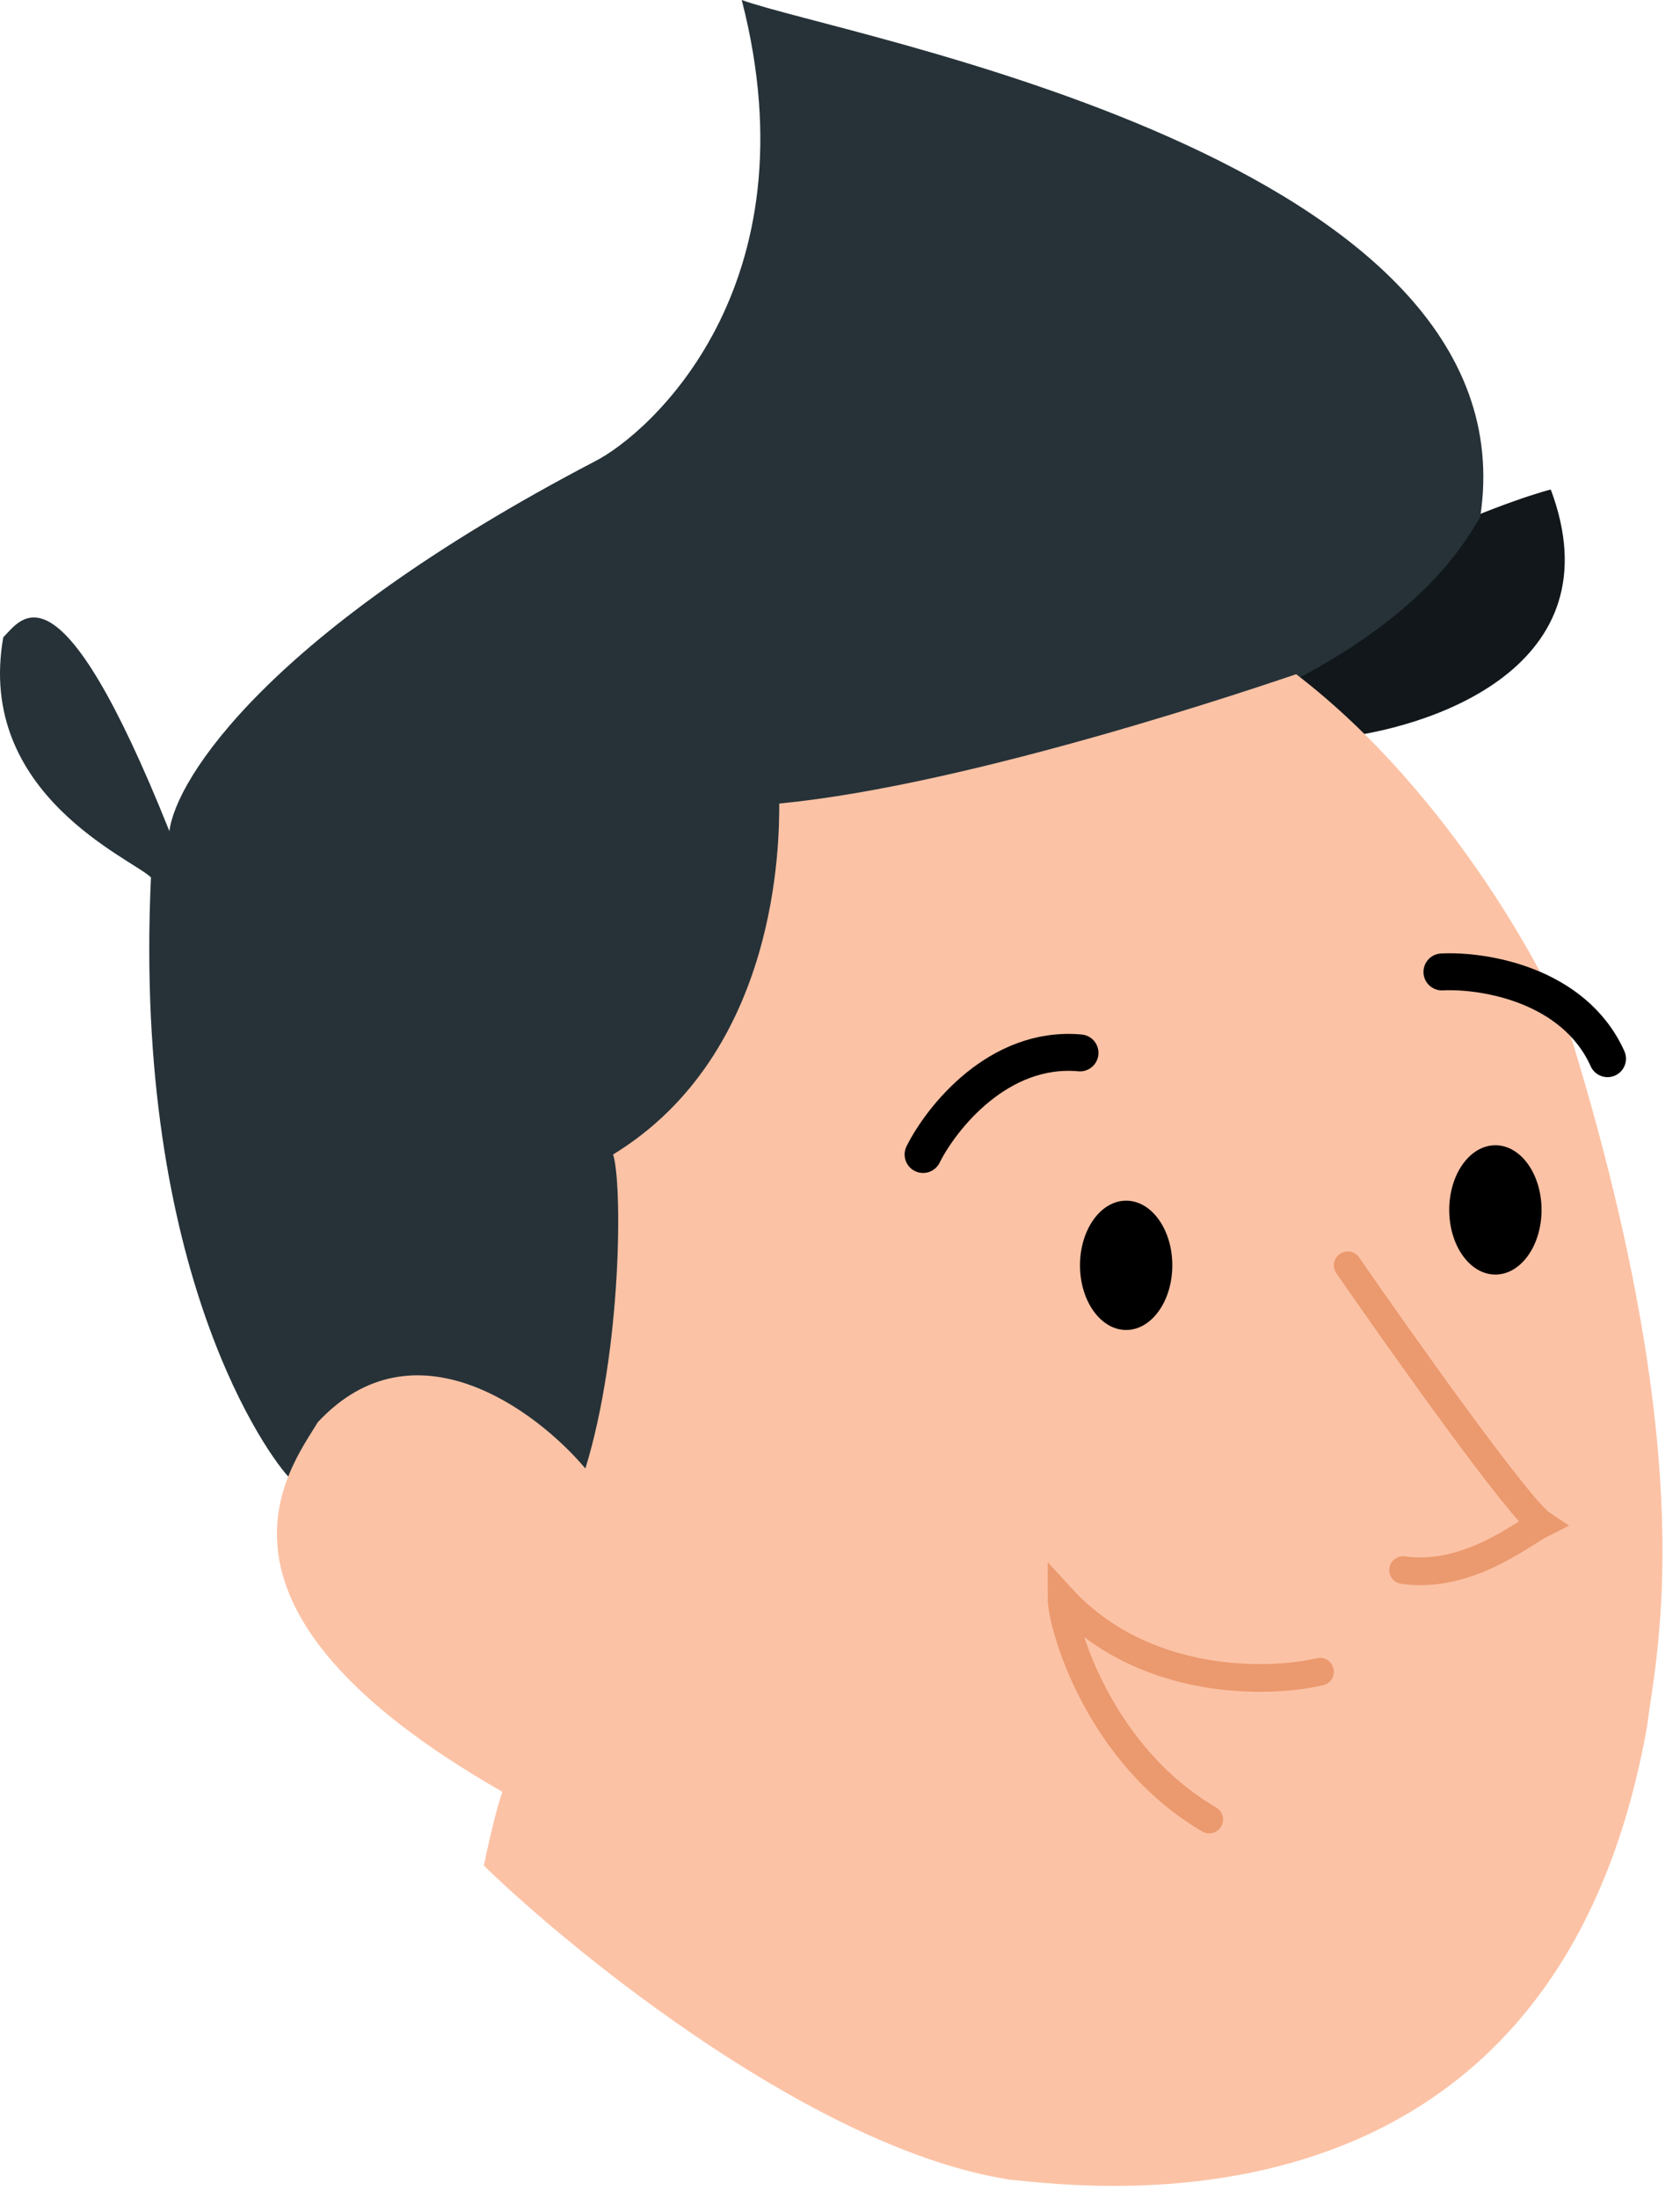
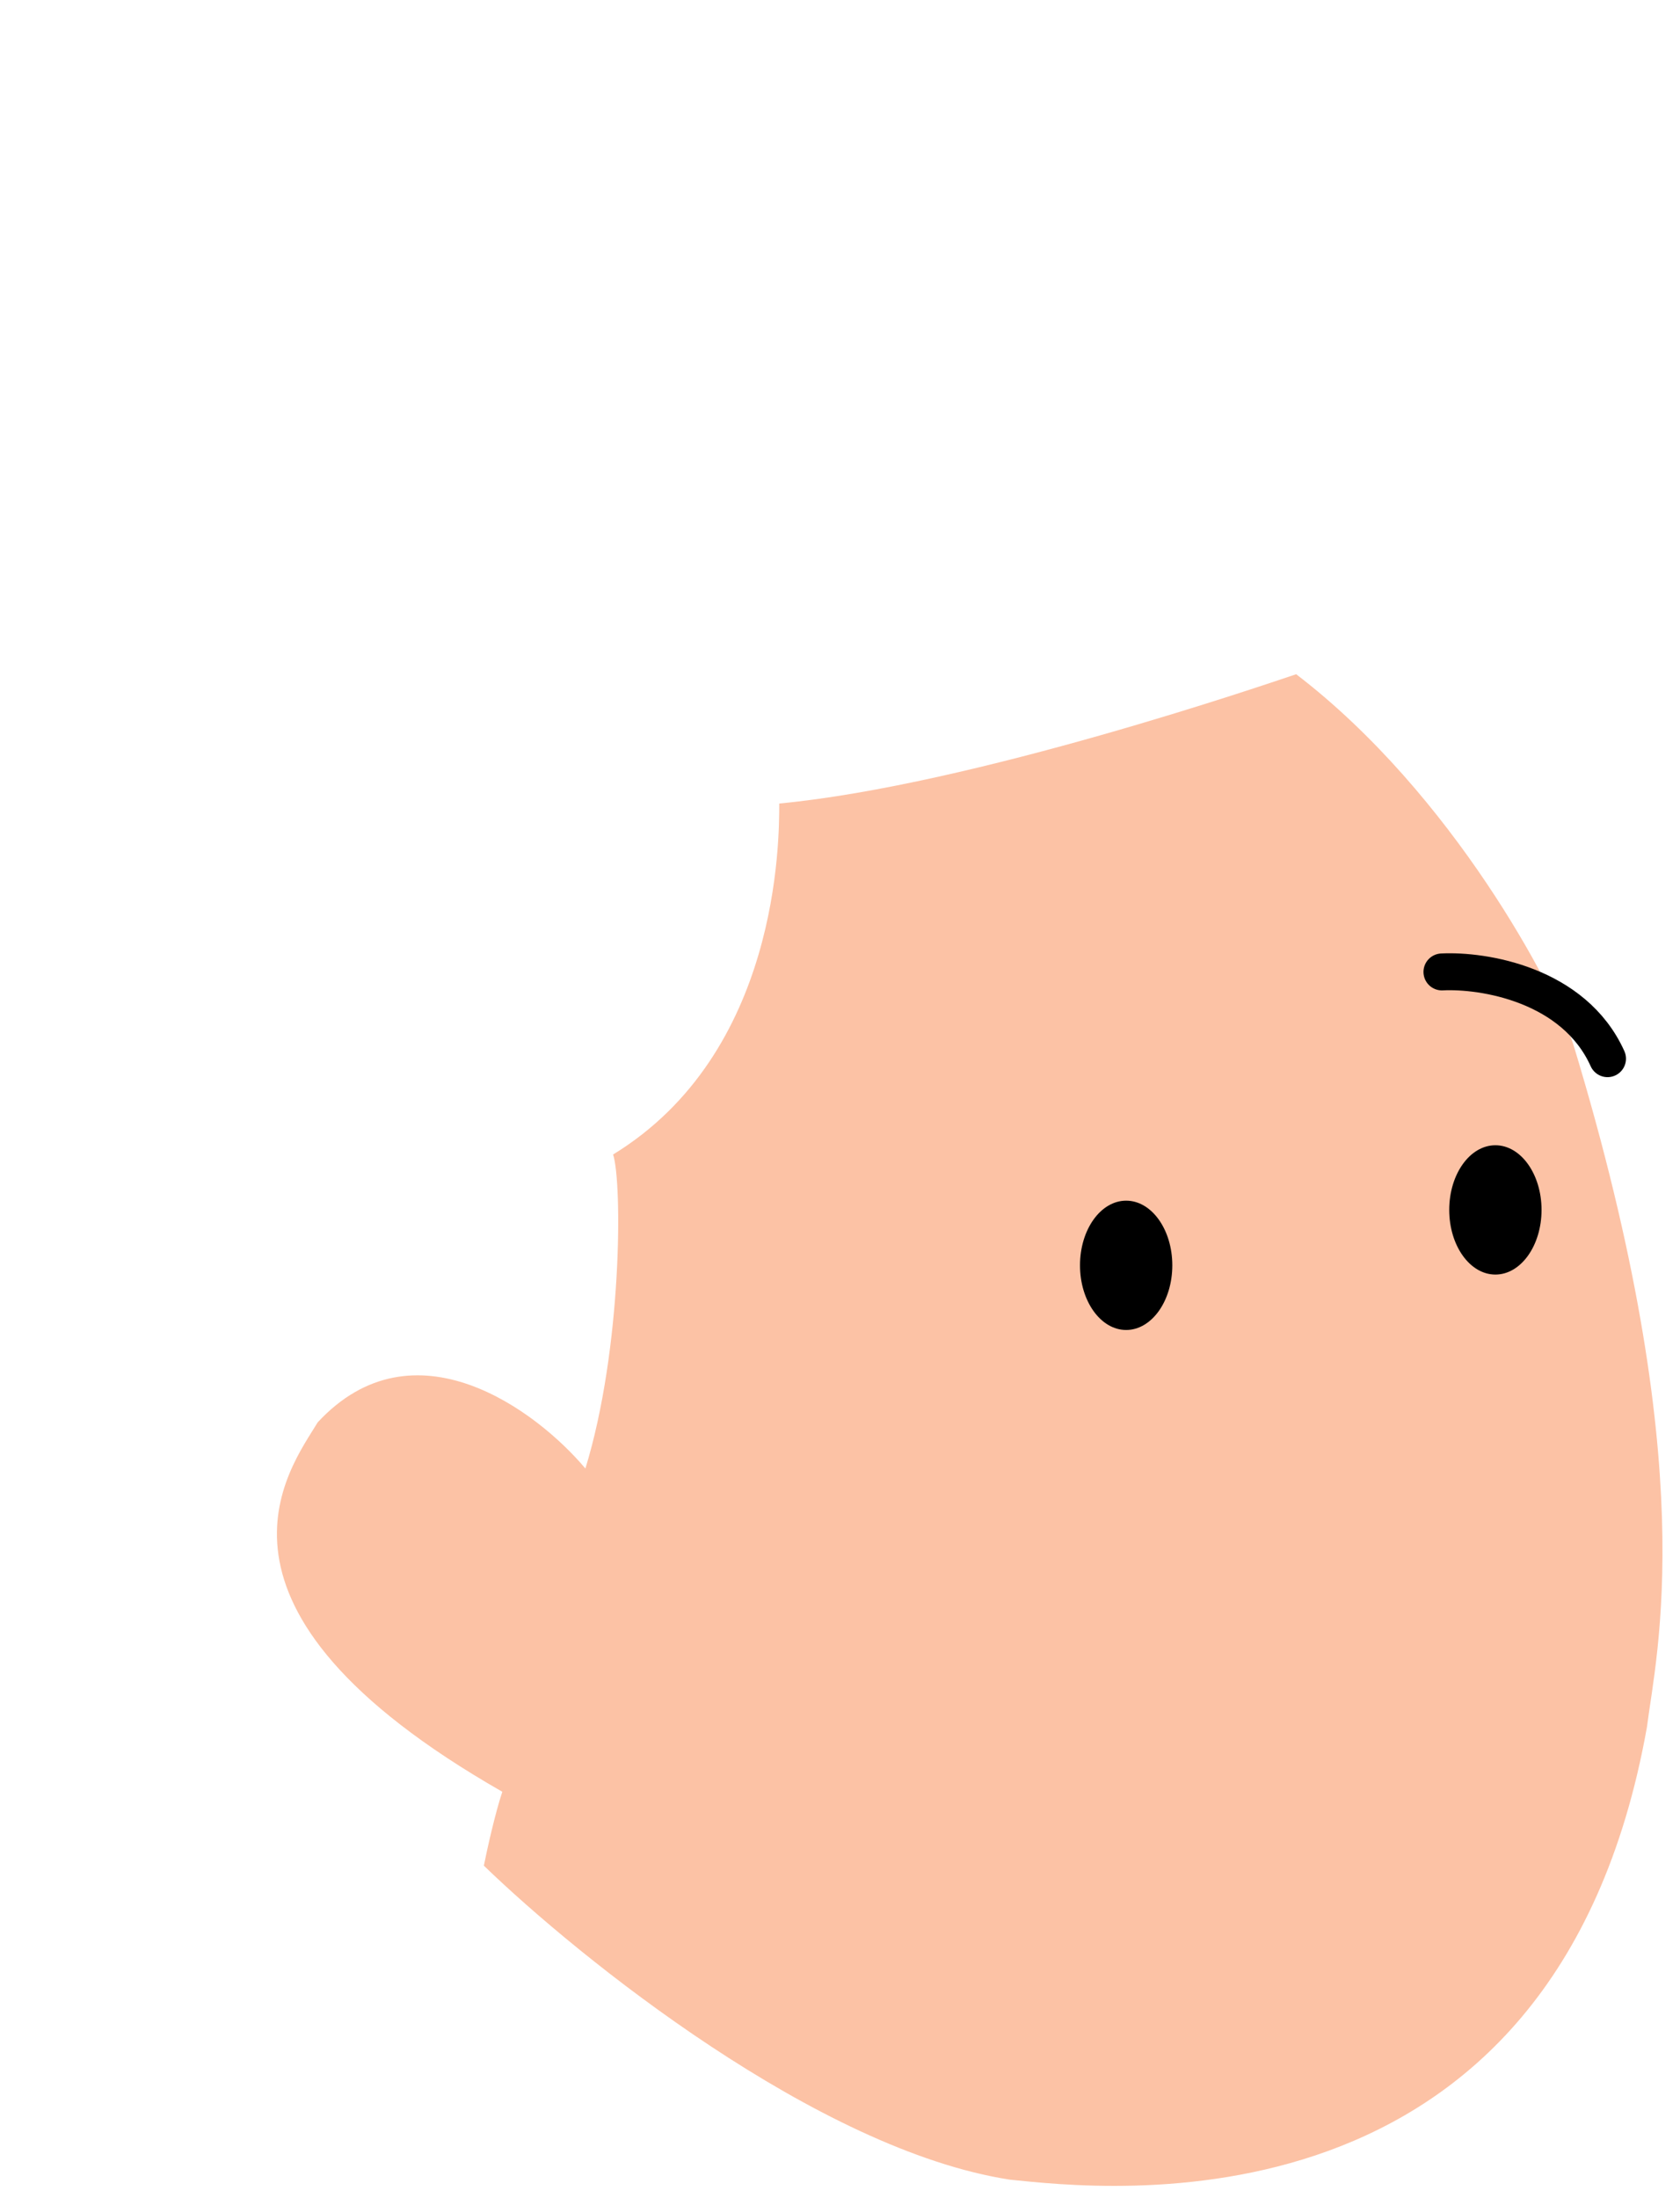
<svg xmlns="http://www.w3.org/2000/svg" width="91" height="119" viewBox="0 0 91 119" fill="none">
-   <path d="M72 40L68 36.5C70.5 31 82 27 84 26.5C87.6 36.1 77.5 39.5 72 40Z" fill="#11171B" />
-   <path d="M32.177 25C14.577 34.2 9.51 42.167 9.177 45C3.177 30 1.177 33.5 0.177 34.5C-1.323 43 7.177 46.5 8.177 47.5C7.177 69 14.677 79 15.677 80C23.677 69.5 29.677 78 31.677 80C34.677 75 33.677 65.5 33.677 62.5C43.677 58 42.177 46.5 42.677 44C74.177 40.5 79.177 29.5 80.177 28C83.177 8.5 45.677 2 40.177 0C44.177 15.5 35.177 23.5 32.177 25Z" fill="#263238" />
  <path d="M17.209 77C22.409 71.4 29.042 76.333 31.709 79.5C33.708 73 33.709 64 33.209 62.5C42.209 57 42.209 45.5 42.209 43.5C52.709 42.5 68.709 37 70.209 36.5C78.709 43 84.209 53.5 85.209 56.5C92.209 79.5 89.709 89.5 89.209 93.5C84.209 121.5 59.709 118.5 54.709 118C44.309 116.4 31.376 106 26.209 101C26.375 100.167 26.809 98.2 27.209 97C9.709 87 15.709 79.5 17.209 77Z" fill="#FCC2A5" />
-   <path d="M50 62.5C51 60.5 54.1 56.6 58.5 57" stroke="black" stroke-width="2" stroke-linecap="round" />
  <path d="M78.105 52.617C80.338 52.504 85.258 53.285 87.074 57.313" stroke="black" stroke-width="2" stroke-linecap="round" />
  <ellipse cx="61" cy="68.5" rx="2.5" ry="3.5" fill="black" />
  <ellipse cx="81" cy="65.5" rx="2.5" ry="3.5" fill="black" />
-   <path d="M73 68.5C76 72.833 82.3 81.7 83.5 82.5C82.5 83 79.5 85.5 76 85" stroke="#EB996E" stroke-width="1.5" stroke-linecap="round" />
-   <path d="M71.5 90.5C68.667 91.167 61.9 91.3 57.5 86.5C57.5 88 59.5 95 65.5 98.5" stroke="#EB996E" stroke-width="1.5" stroke-linecap="round" />
</svg>